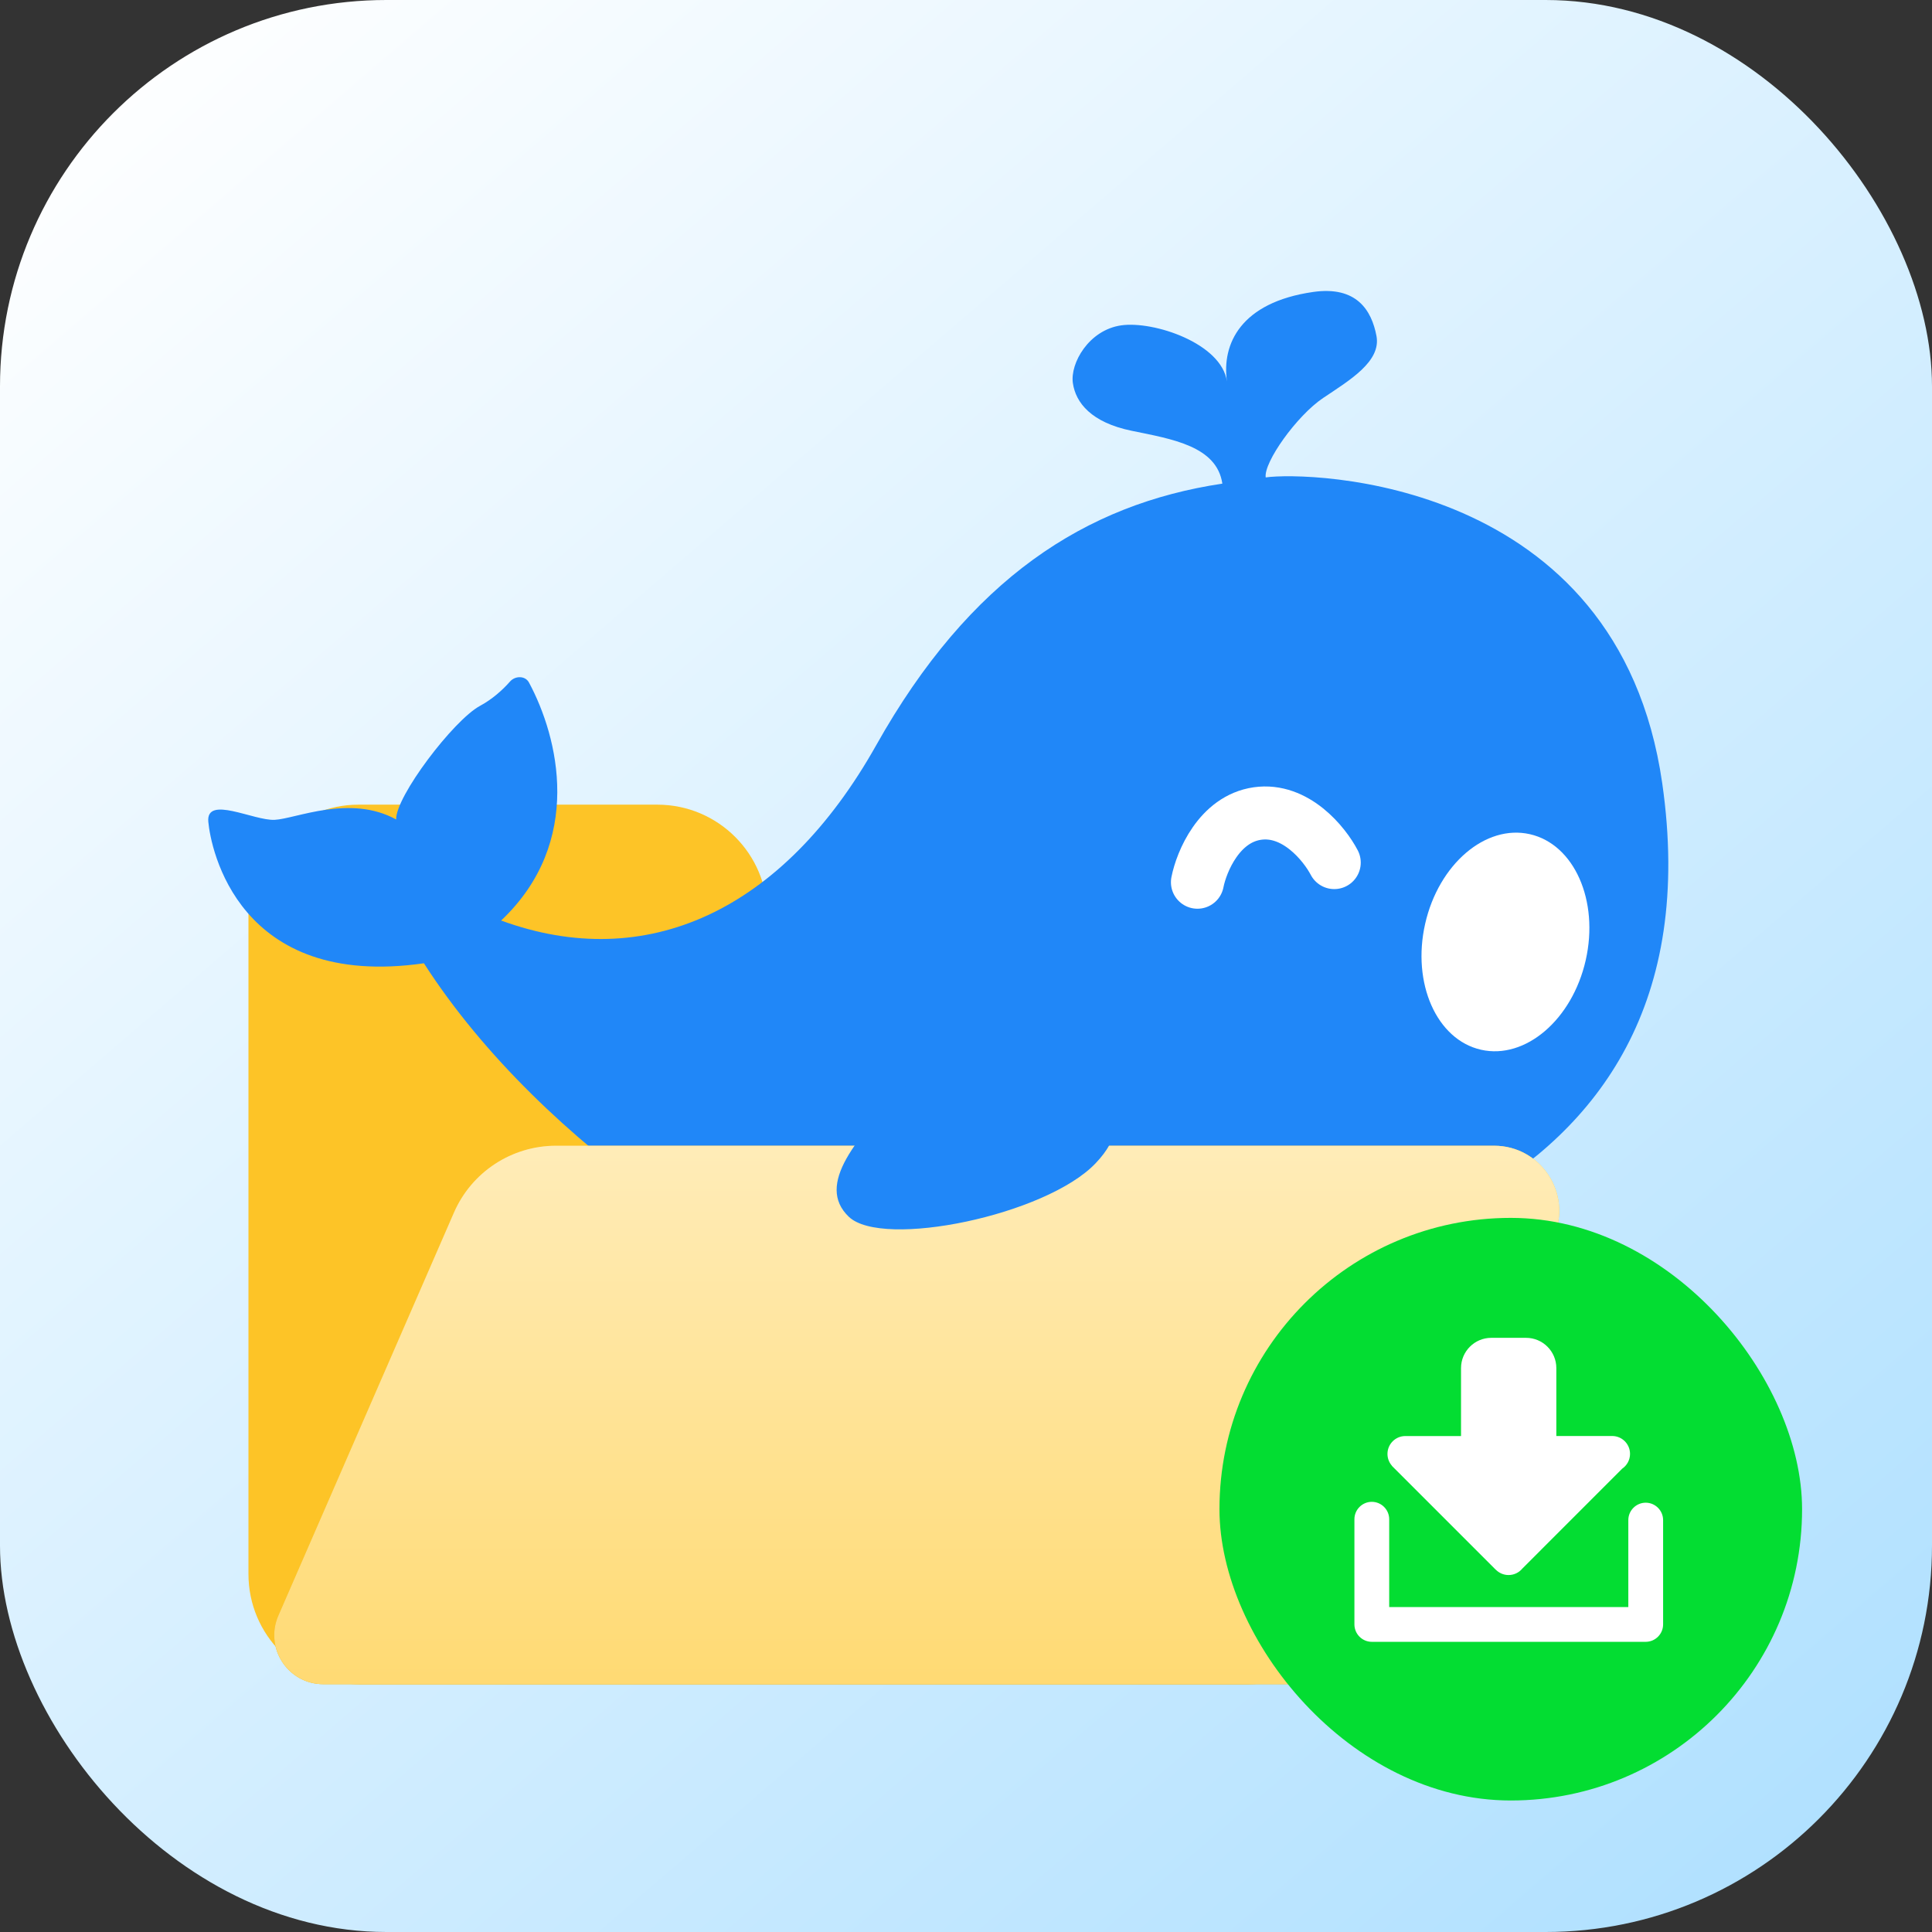
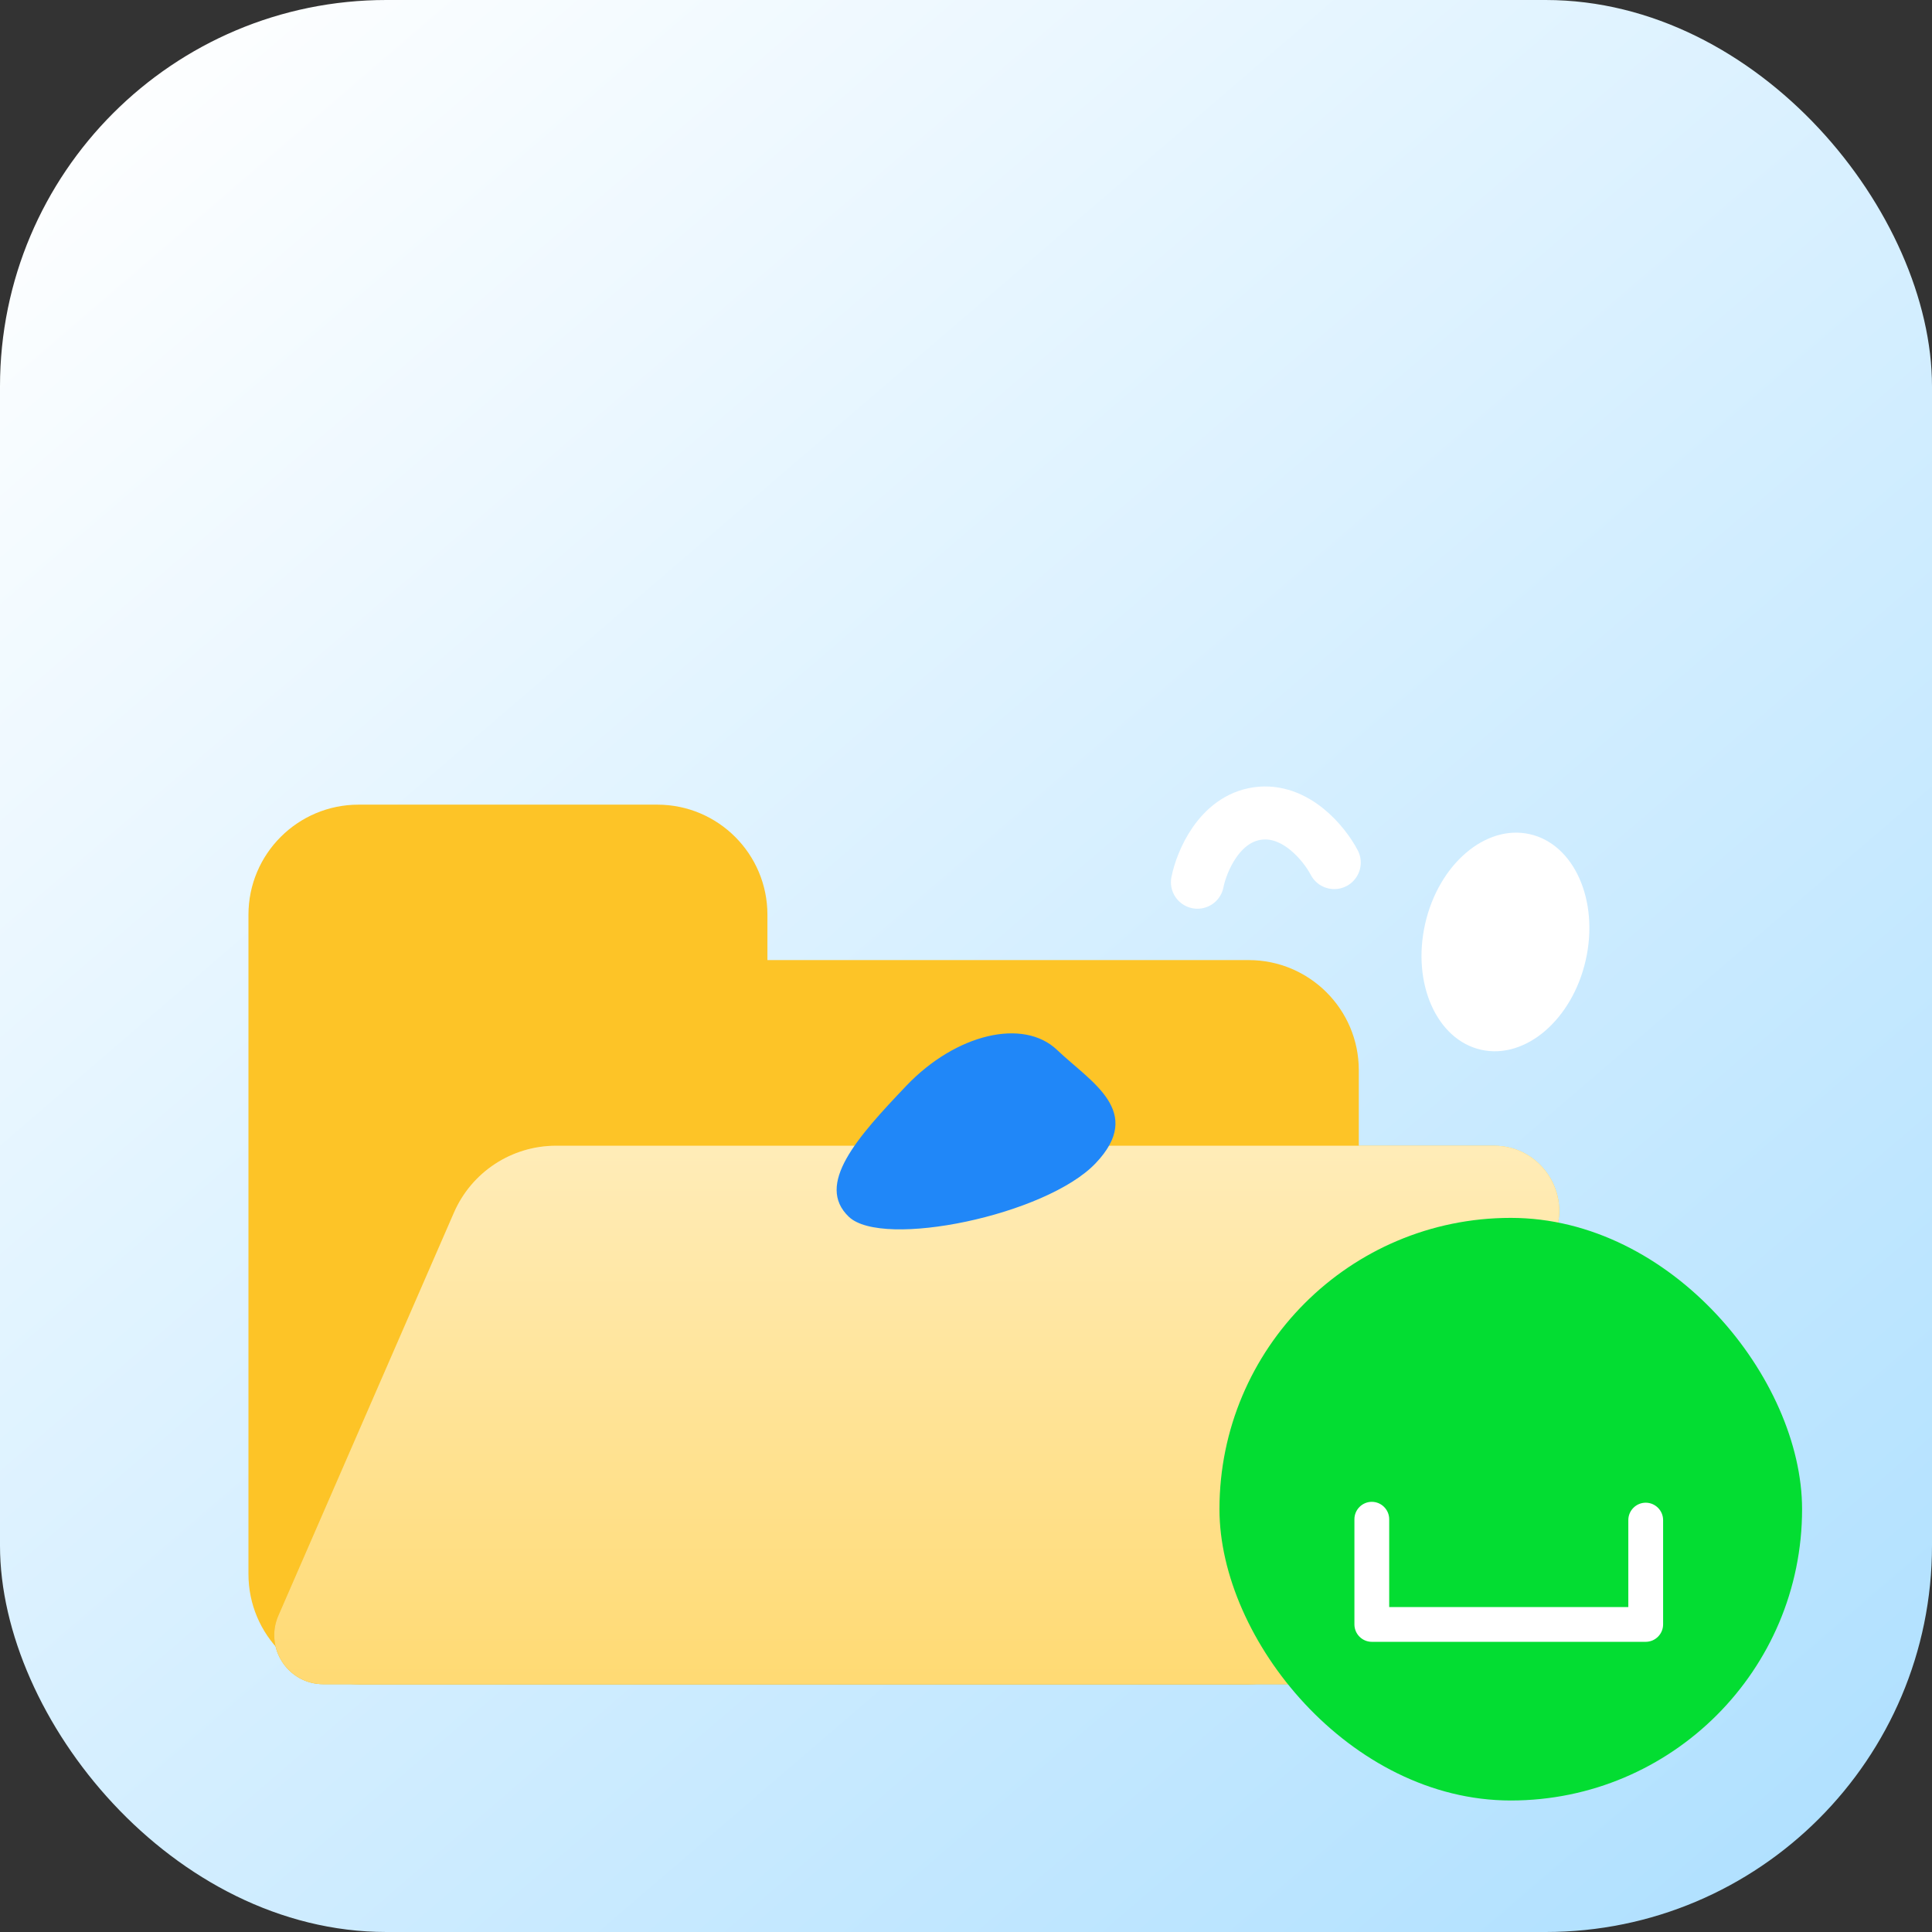
<svg xmlns="http://www.w3.org/2000/svg" width="256" height="256" viewBox="0 0 256 256" fill="none">
  <rect x="0" y="0" width="256" height="256" fill="#333333" stroke="none" />
  <rect width="256" height="256" rx="51.2" fill="url(#paint0_linear_783_644)" />
  <path d="M87.097 106.621C95.155 106.621 101.688 113.154 101.688 121.212V127.217H165.457C173.515 127.217 180.048 133.75 180.048 141.808V208.577C180.048 216.635 173.515 223.168 165.457 223.168H47.513C39.455 223.168 32.922 216.635 32.922 208.577V121.212C32.922 113.154 39.455 106.621 47.513 106.621H87.097Z" fill="#FDC427" />
-   <path d="M63.599 93.533C60.092 95.424 52.396 105.568 52.492 108.585C46.373 105.216 39.167 108.502 36.392 108.633C33.617 108.764 27.282 105.34 27.602 108.884C27.921 112.427 31.556 131.172 56.172 127.639C72.044 152.37 103.24 171.585 115.166 171.762C113.475 174.461 113.482 183.715 120.885 182.653C128.288 181.59 125.961 181.169 142.428 172.194C169.953 170.51 228.597 161.904 220.255 103.789C214.423 63.152 173.158 62.477 167.713 63.259C167.428 61.27 171.823 55.083 175.32 52.736C178.817 50.39 183.029 47.907 182.389 44.515C181.748 41.123 179.76 37.86 173.998 38.687C164.384 40.067 161.87 45.593 162.581 50.548C161.854 45.484 152.867 42.495 148.565 43.112C144.263 43.73 141.784 48.142 142.16 50.756C142.535 53.37 144.605 55.986 149.959 57.083C155.313 58.18 161.229 59.113 161.968 64.084C143.85 66.795 128.501 76.671 116.107 98.735C103.713 120.798 85.585 129.003 66.403 121.975C77.441 111.535 73.978 97.661 70.091 90.436C69.597 89.518 68.27 89.523 67.58 90.306C66.627 91.387 65.271 92.631 63.599 93.533Z" fill="#2087F8" />
  <path d="M158.666 116.899C159.206 114.168 161.551 108.523 166.61 107.797C171.67 107.07 175.508 111.828 176.795 114.297" stroke="white" stroke-width="7.023" stroke-linecap="round" />
  <ellipse cx="199.479" cy="124.815" rx="10.908" ry="14.643" transform="rotate(12.785 199.479 124.815)" fill="white" />
  <path d="M60.151 160.674C62.495 155.295 67.805 151.816 73.673 151.816H197.976C204.188 151.816 208.361 158.187 205.88 163.882L182.304 217.988C180.934 221.132 177.83 223.165 174.4 223.165H42.844C38.161 223.165 35.015 218.362 36.886 214.069L60.151 160.674Z" fill="url(#paint1_linear_783_644)" />
  <path d="M60.151 160.674C62.495 155.295 67.805 151.816 73.673 151.816H197.976C204.188 151.816 208.361 158.187 205.88 163.882L182.304 217.988C180.934 221.132 177.83 223.165 174.4 223.165H42.844C38.161 223.165 35.015 218.362 36.886 214.069L60.151 160.674Z" fill="url(#paint2_linear_783_644)" />
  <rect x="161.585" y="161.375" width="77.2" height="77.2" rx="38.6" fill="#03DD32" />
  <path d="M218.065 199.115C216.798 199.115 215.761 200.152 215.761 201.42V212.942H184.076V201.304C184.076 200.037 183.039 199 181.771 199C180.504 199 179.467 200.037 179.467 201.304V215.246C179.467 216.513 180.504 217.55 181.771 217.55H218.065C219.333 217.55 220.37 216.513 220.37 215.246V201.42C220.37 200.152 219.333 199.115 218.065 199.115Z" fill="white" />
-   <path d="M184.434 194.236L198.203 208.004L198.209 207.998C198.635 208.431 199.234 208.701 199.891 208.701C200.628 208.701 201.285 208.367 201.717 207.843L214.944 194.61C215.572 194.184 215.987 193.464 215.987 192.646C215.987 191.338 214.927 190.278 213.619 190.278H206.222V181.279C206.222 179.067 204.425 177.27 202.213 177.27H197.604C195.392 177.27 193.594 179.067 193.594 181.279V190.284H186.214C184.907 190.284 183.847 191.344 183.847 192.651C183.847 193.256 184.071 193.809 184.446 194.224L184.434 194.236Z" fill="white" />
  <path d="M145.163 154.15C138.604 161.028 116.943 165.492 112.474 161.23C108.005 156.967 113.544 150.738 120.103 143.861C126.662 136.983 135.603 134.863 140.072 139.126C144.541 143.388 151.722 147.273 145.163 154.15Z" fill="#2087F8" />
  <defs>
    <linearGradient id="paint0_linear_783_644" x1="237.961" y1="256" x2="18.039" y2="-1.32034e-05" gradientUnits="userSpaceOnUse">
      <stop stop-color="#AFE0FF" />
      <stop offset="1" stop-color="white" />
    </linearGradient>
    <linearGradient id="paint1_linear_783_644" x1="122.029" y1="151.816" x2="122.029" y2="223.165" gradientUnits="userSpaceOnUse">
      <stop stop-color="#FFCD43" />
      <stop offset="1" stop-color="#EFAF00" />
    </linearGradient>
    <linearGradient id="paint2_linear_783_644" x1="122.029" y1="151.816" x2="122.029" y2="223.165" gradientUnits="userSpaceOnUse">
      <stop stop-color="#FFECB8" />
      <stop offset="1" stop-color="#FFDA73" />
    </linearGradient>
  </defs>
</svg>